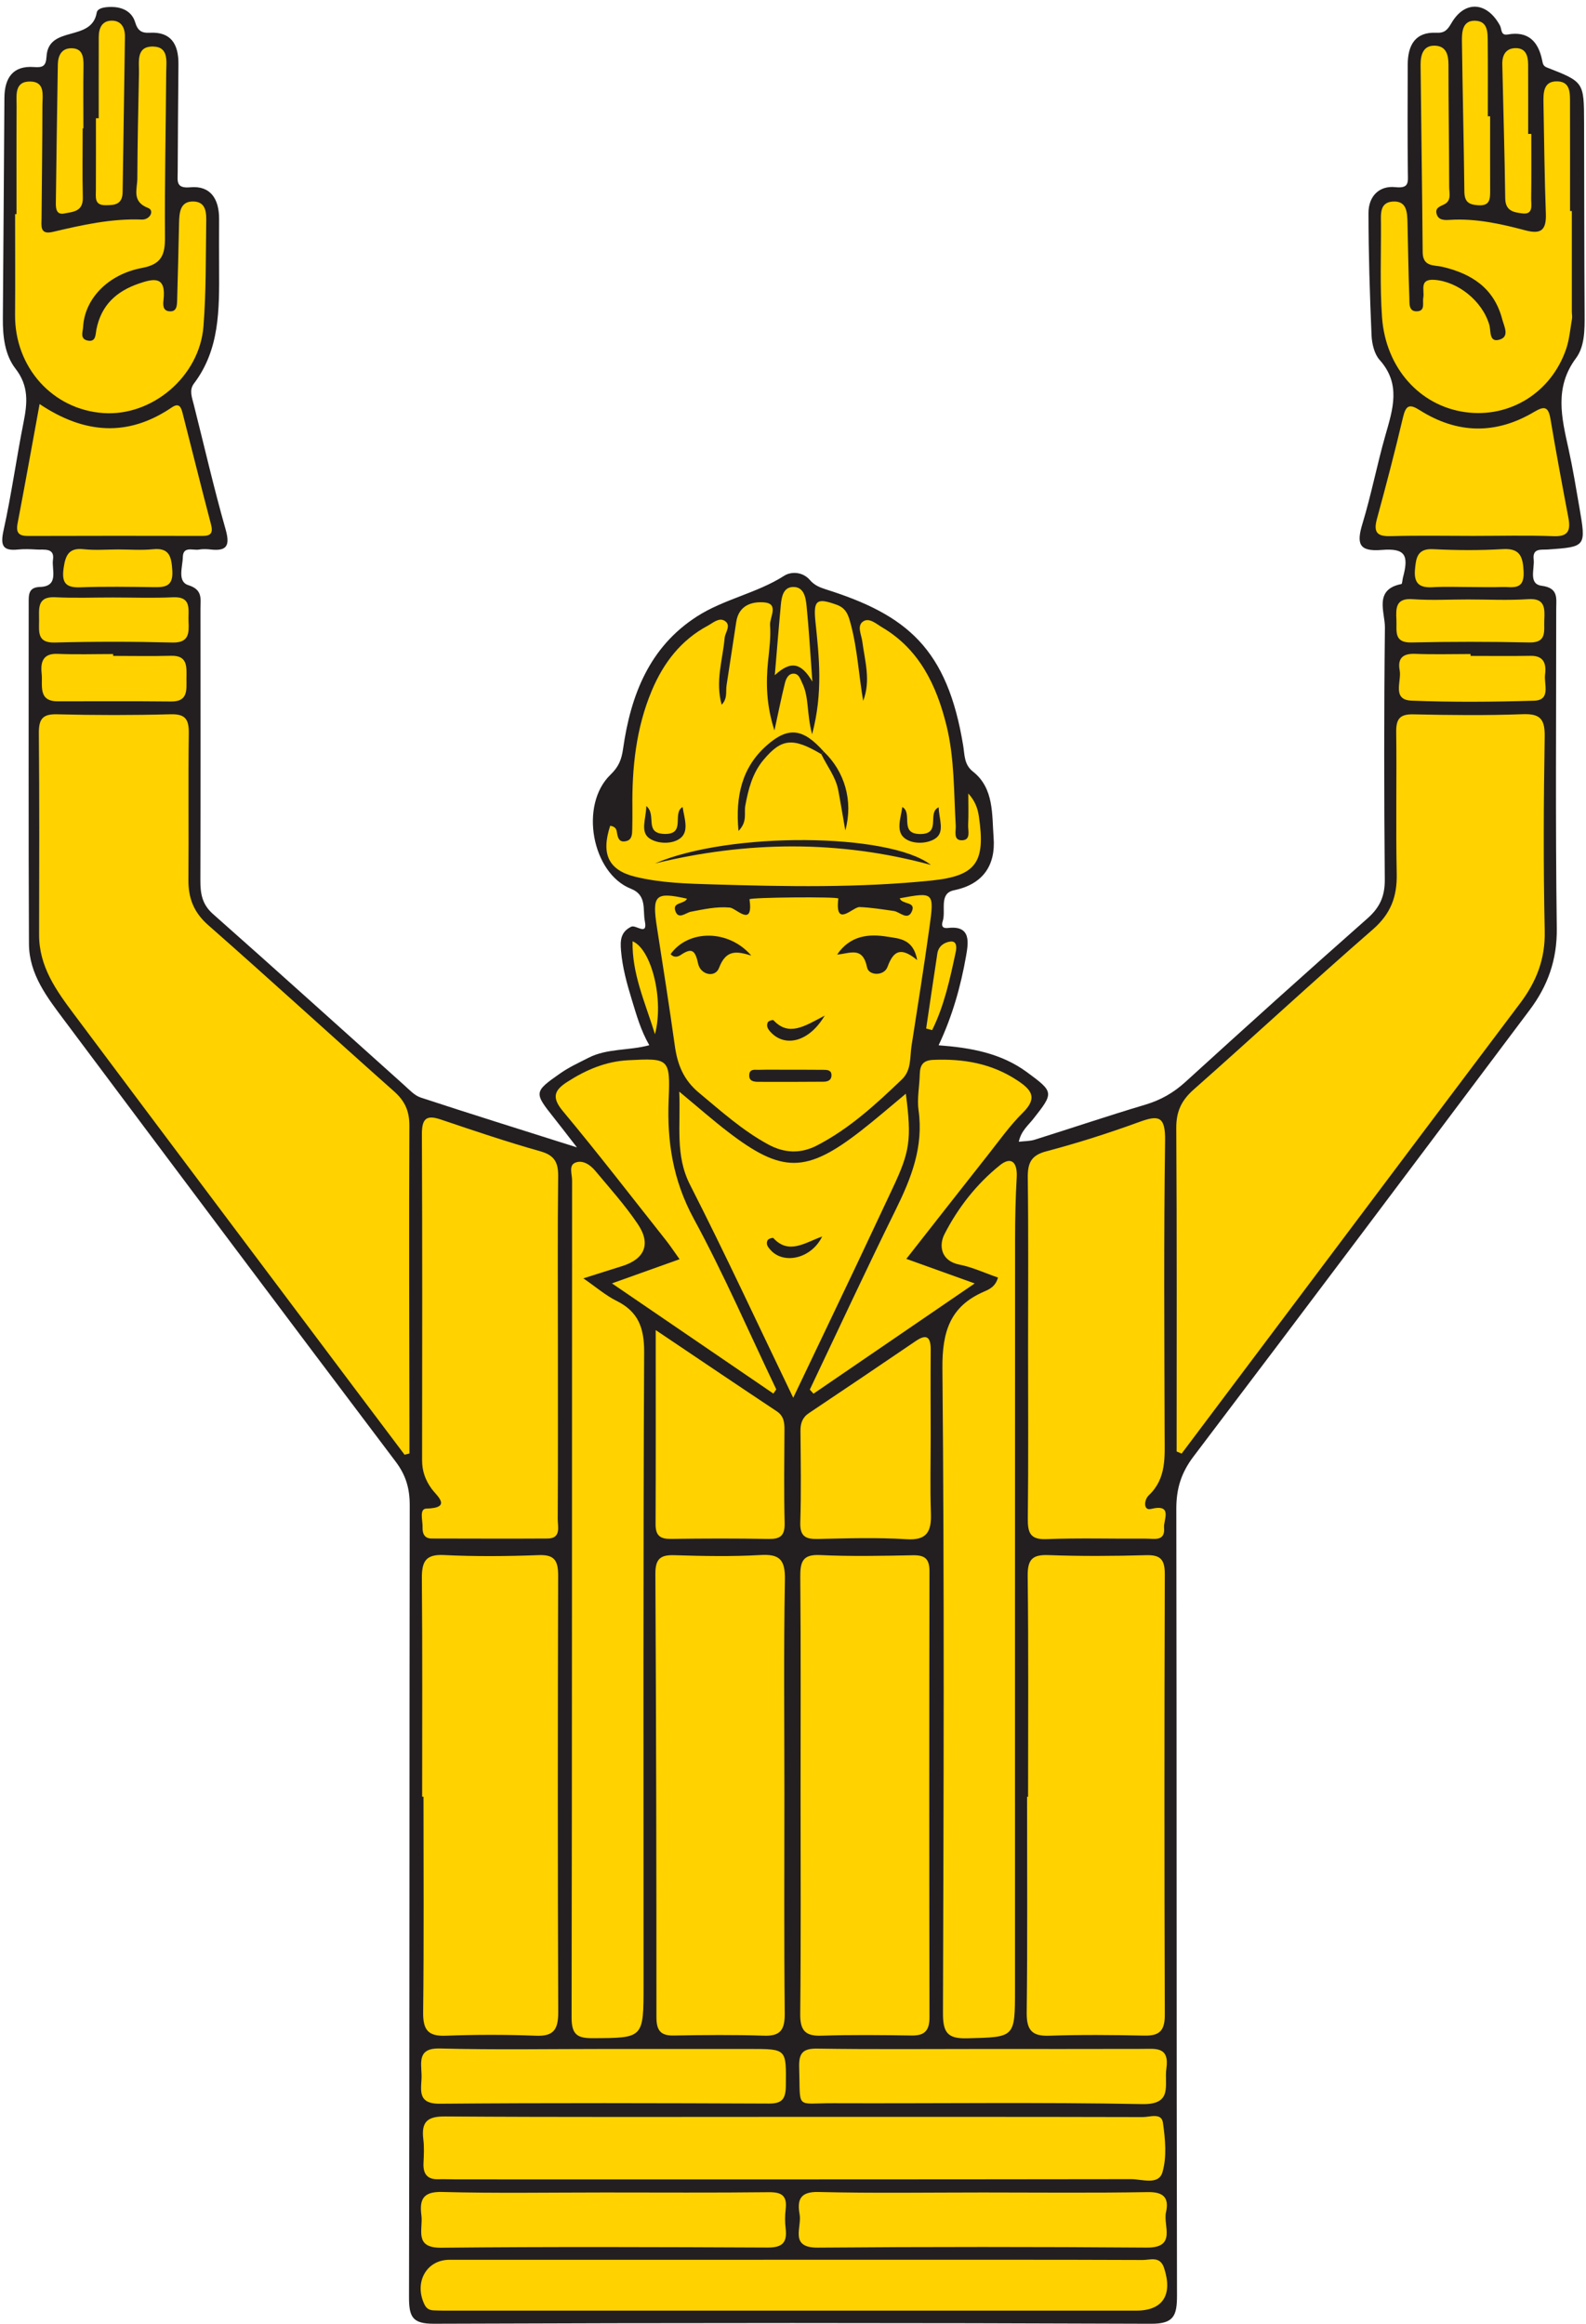
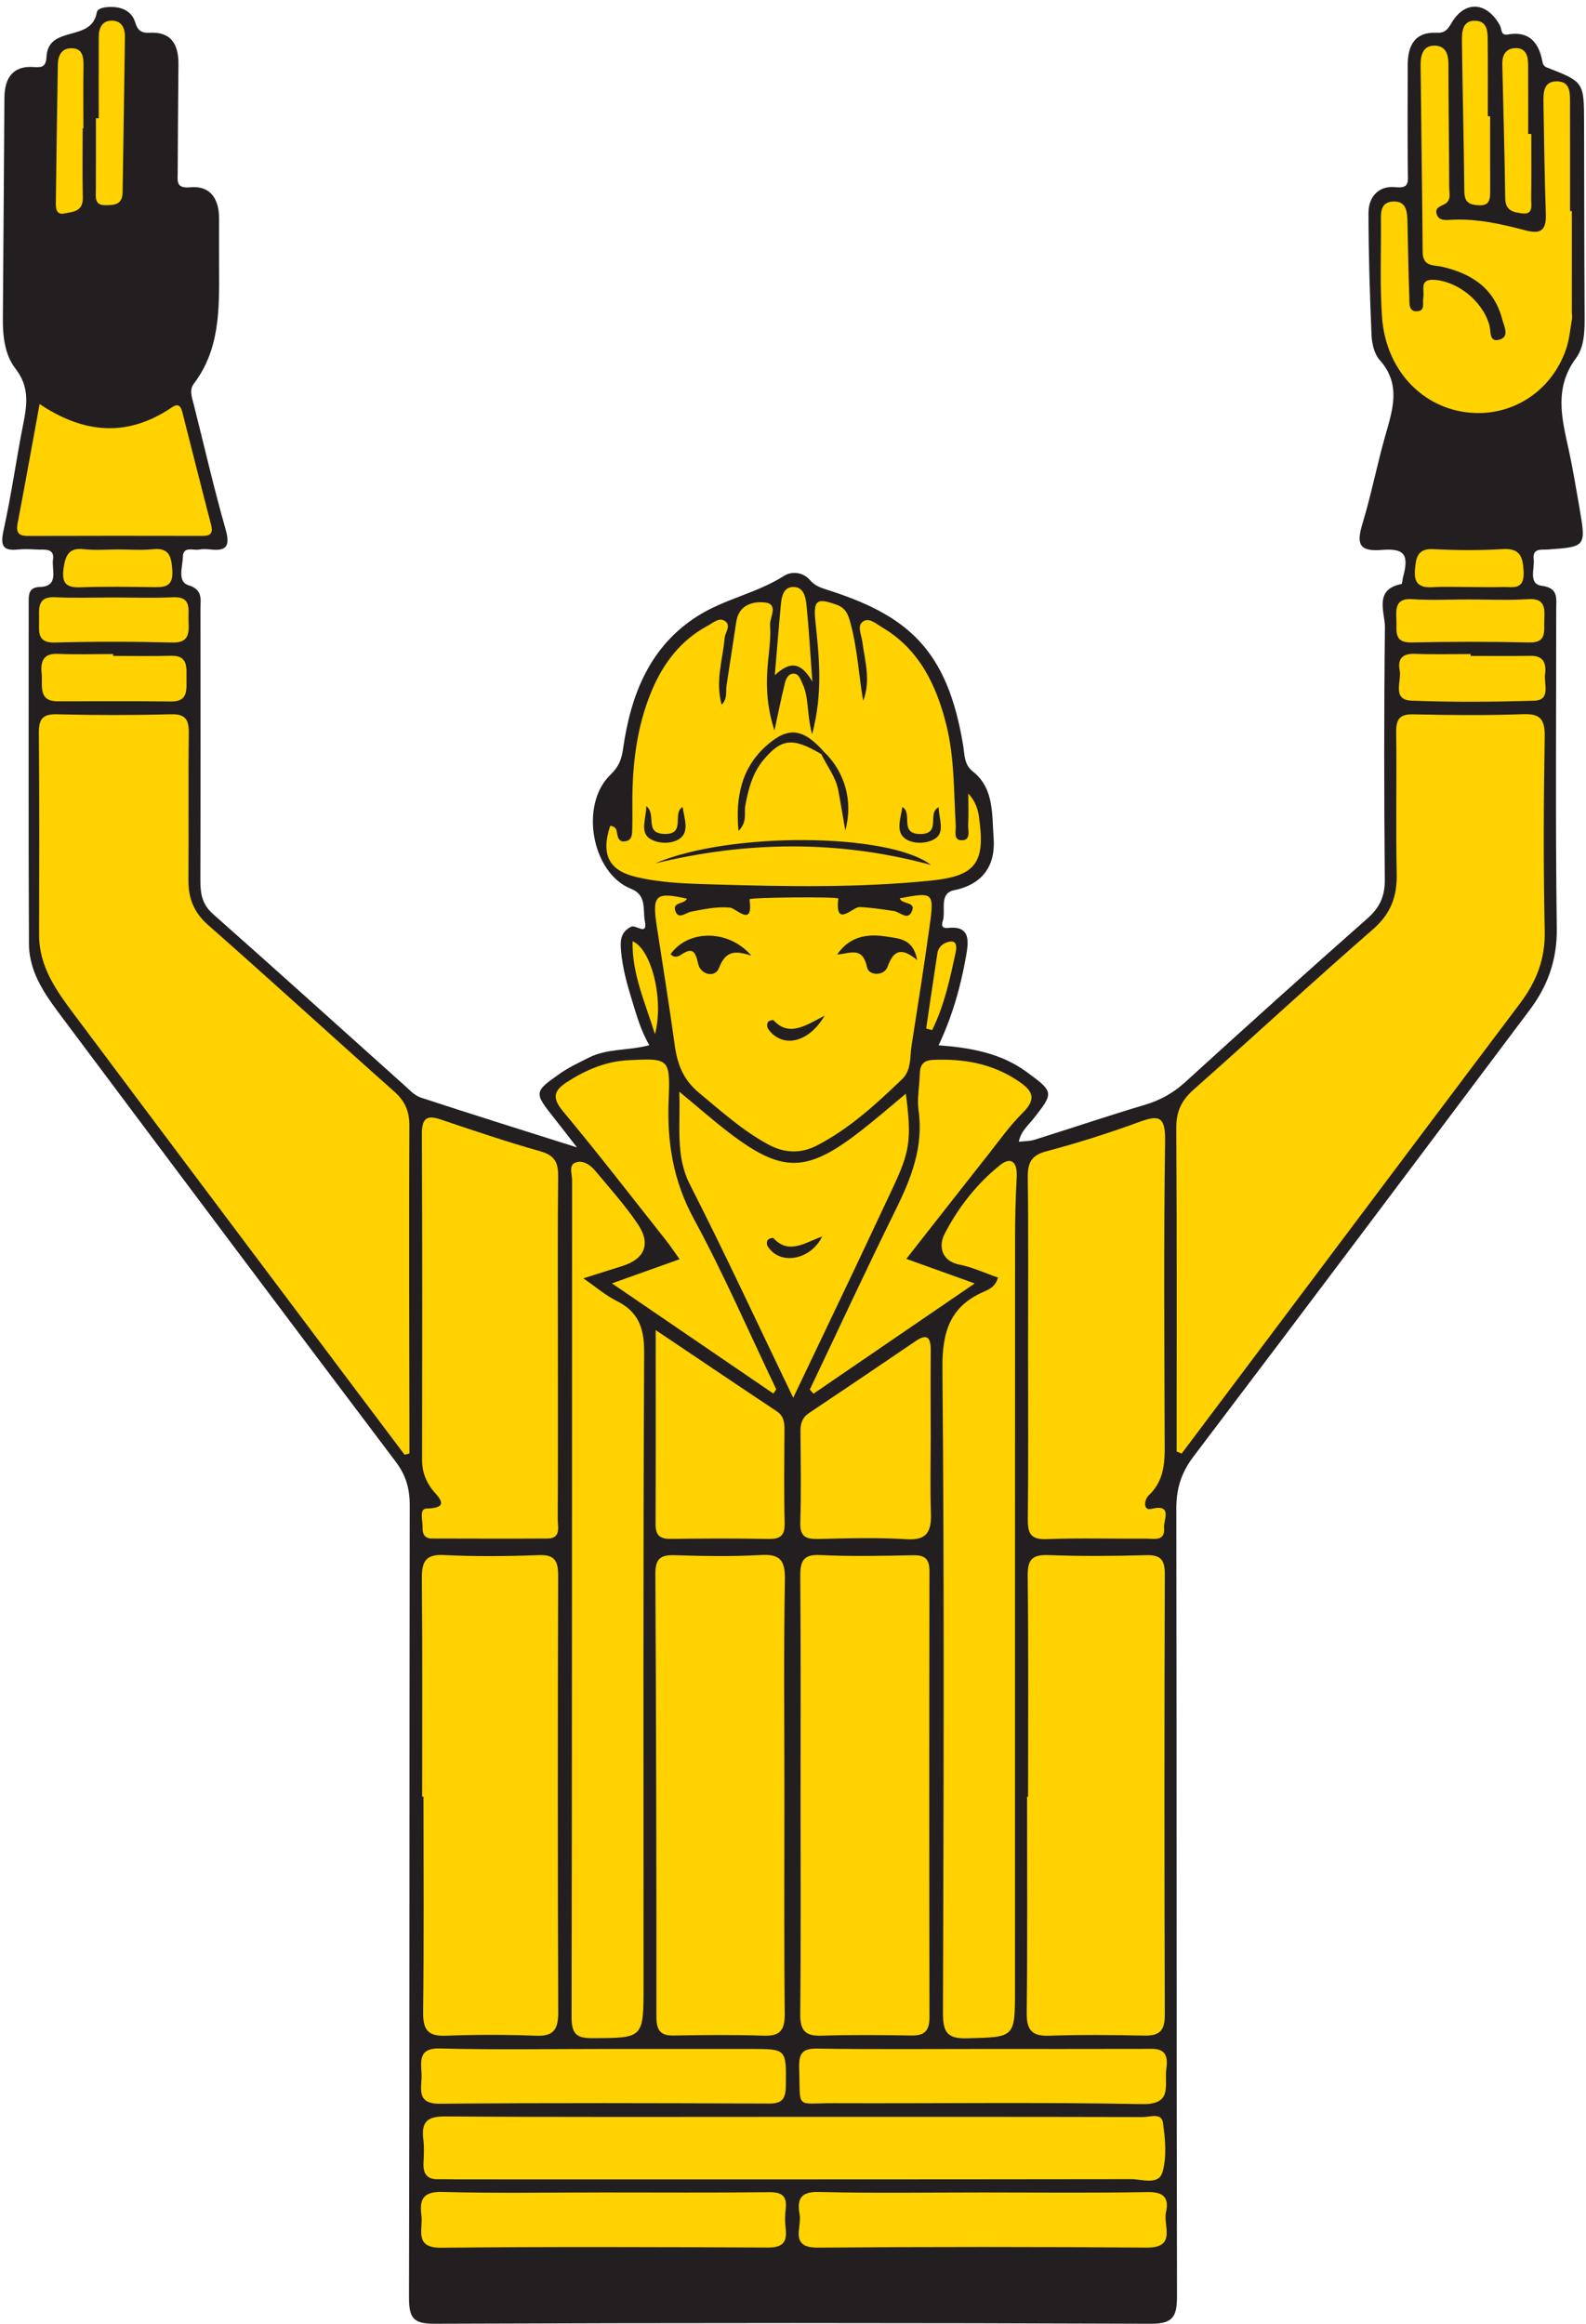
<svg xmlns="http://www.w3.org/2000/svg" fill="#000000" height="547.8" preserveAspectRatio="xMidYMid meet" version="1" viewBox="233.8 23.9 374.0 547.8" width="374" zoomAndPan="magnify">
  <g>
    <g id="change1_1">
      <path d="M 474.051 293.043 C 474.574 290.504 476.25 289.199 477.484 287.633 C 482.332 281.48 482.344 281.328 475.988 276.656 C 469.82 272.121 462.672 270.871 455.137 270.305 C 458.363 263.477 460.348 256.473 461.605 249.297 C 462.152 246.184 462.887 242 457.375 242.648 C 455.898 242.82 455.789 242.016 456.109 241.035 C 456.914 238.543 455.141 234.504 458.762 233.762 C 465.629 232.355 468.609 227.855 468.109 221.371 C 467.691 215.953 468.25 209.727 463.242 205.793 C 461.125 204.129 461.289 201.867 460.945 199.746 C 457.211 176.785 447.672 168.859 428.504 162.816 C 427.055 162.359 425.816 161.824 424.801 160.645 C 423.07 158.633 420.352 158.586 418.734 159.617 C 412.246 163.766 404.574 165.086 398.137 169.223 C 386.969 176.406 382.539 187.688 380.73 200.414 C 380.371 202.941 379.719 204.637 377.762 206.52 C 370.371 213.633 373.367 229.773 382.605 233.414 C 386.406 234.91 385.336 238.391 385.859 241.02 C 386.59 244.672 383.75 241.809 382.648 242.352 C 380.102 243.609 380.051 245.66 380.246 248.016 C 380.578 251.984 381.629 255.777 382.785 259.547 C 383.883 263.129 384.875 266.746 386.91 270.285 C 382.094 271.605 377.02 270.984 372.574 273.25 C 370.297 274.41 367.945 275.492 365.859 276.957 C 359.668 281.293 359.703 281.469 364.484 287.477 C 365.953 289.32 367.379 291.195 369.848 294.375 C 356.52 290.152 344.734 286.48 333.012 282.625 C 331.539 282.141 330.301 280.766 329.07 279.664 C 314.051 266.219 299.102 252.688 284 239.336 C 281.43 237.059 281.039 234.492 281.051 231.355 C 281.113 210.055 281.094 188.758 281.07 167.461 C 281.07 165.148 281.684 162.922 278.227 161.844 C 275.551 161.012 276.871 157.527 276.914 155.242 C 276.961 152.559 279.301 153.703 280.727 153.453 C 281.613 153.297 282.555 153.336 283.453 153.434 C 287.281 153.859 288.113 152.59 286.98 148.613 C 284.207 138.883 281.953 128.992 279.469 119.176 C 279.051 117.527 278.375 115.836 279.535 114.309 C 285.629 106.281 285.512 96.824 285.465 87.371 C 285.445 83.414 285.453 79.453 285.465 75.496 C 285.477 70.766 283.41 67.598 278.66 68.051 C 275.23 68.375 275.691 66.555 275.703 64.488 C 275.762 56.008 275.785 47.527 275.879 39.047 C 275.93 34.297 274.098 31.352 269.148 31.617 C 267.148 31.727 266.273 31.129 265.66 29.117 C 264.941 26.758 262.895 25.672 260.551 25.555 C 259.105 25.48 256.82 25.633 256.609 26.875 C 255.422 33.922 245.223 29.723 244.773 37.219 C 244.637 39.547 243.875 39.855 241.762 39.703 C 236.938 39.348 234.867 42.168 234.84 46.969 C 234.738 64.305 234.594 81.637 234.473 98.973 C 234.441 103.199 234.934 107.566 237.453 110.805 C 240.633 114.891 240.262 118.91 239.355 123.457 C 237.668 131.922 236.5 140.504 234.637 148.926 C 233.824 152.594 234.52 153.801 238.062 153.441 C 239.508 153.297 240.984 153.355 242.438 153.445 C 244.133 153.551 246.734 152.953 246.293 155.852 C 245.945 158.145 247.809 162.129 243.219 162.262 C 240.469 162.344 240.566 164.137 240.566 166.105 C 240.578 192.867 240.496 219.633 240.629 246.398 C 240.664 253.602 244.961 259.062 248.965 264.414 C 274.949 299.145 300.965 333.852 327.105 368.453 C 329.52 371.648 330.422 374.773 330.418 378.738 C 330.324 440.941 330.402 503.141 330.25 565.34 C 330.238 570.094 331.062 571.691 336.113 571.676 C 392.488 571.457 448.867 571.453 505.242 571.68 C 510.594 571.699 511.363 569.797 511.352 564.969 C 511.219 503.172 511.301 441.375 511.191 379.578 C 511.184 374.805 512.344 371.066 515.254 367.23 C 541.805 332.242 568.156 297.094 594.531 261.965 C 598.762 256.328 601.012 250.172 600.91 242.699 C 600.574 217.641 600.785 192.578 600.777 167.516 C 600.777 164.961 601.375 162.508 597.355 161.984 C 594.16 161.57 595.715 157.984 595.461 155.77 C 595.141 153.039 597.27 153.547 598.816 153.438 C 607.82 152.793 607.84 152.793 606.25 143.562 C 605.449 138.934 604.691 134.293 603.68 129.715 C 602.059 122.379 600.285 115.258 605.434 108.34 C 607.508 105.555 607.496 101.633 607.473 97.992 C 607.379 82.914 607.391 67.836 607.348 52.758 C 607.32 43.234 607.312 43.215 598.57 39.805 C 597.711 39.469 597.617 38.91 597.473 38.172 C 596.562 33.609 594.109 31.184 589.355 32.027 C 587.637 32.336 587.988 30.793 587.508 29.914 C 584.449 24.293 579.242 23.926 576.094 29.305 C 575.121 30.969 574.465 31.715 572.496 31.621 C 567.555 31.383 565.77 34.523 565.758 39.141 C 565.73 47.621 565.691 56.105 565.789 64.586 C 565.816 66.836 566.145 68.371 562.879 68.02 C 559.016 67.602 556.508 70.172 556.508 74.129 C 556.516 83.727 556.812 93.328 557.227 102.922 C 557.309 104.91 557.887 107.352 559.121 108.73 C 564.254 114.453 562.238 120.41 560.469 126.605 C 558.516 133.453 557.172 140.488 555.102 147.293 C 553.641 152.078 554.227 153.98 559.629 153.539 C 565.129 153.09 566.078 154.707 564.645 160.004 C 564.496 160.539 564.477 161.531 564.266 161.574 C 557.68 162.867 560.426 168.238 560.383 171.875 C 560.148 191.664 560.18 211.457 560.352 231.246 C 560.383 235.207 559.148 237.852 556.25 240.41 C 541.828 253.133 527.539 266.016 513.312 278.969 C 510.496 281.527 507.48 283.234 503.883 284.305 C 495.137 286.91 486.48 289.84 477.77 292.57 C 476.641 292.922 475.398 292.883 474.051 293.043" fill="#231f20" />
    </g>
    <g id="change2_1">
      <path d="M 330.352 366.523 C 329.969 366.621 329.59 366.723 329.203 366.82 C 325.188 361.484 321.16 356.152 317.148 350.809 C 295.148 321.512 273.129 292.238 251.184 262.895 C 247.066 257.387 243.004 251.762 243.02 244.25 C 243.047 228.434 243.109 212.613 242.961 196.801 C 242.93 193.406 243.82 192.195 247.242 192.281 C 256.164 192.508 265.105 192.516 274.031 192.277 C 277.469 192.188 278.367 193.402 278.32 196.785 C 278.156 208.27 278.332 219.758 278.23 231.242 C 278.191 235.656 279.504 238.992 282.906 241.984 C 297.609 254.91 312.055 268.152 326.699 281.148 C 329.266 283.422 330.355 285.762 330.34 289.328 C 330.215 313.43 330.32 337.531 330.352 361.633 C 330.355 363.262 330.352 364.891 330.352 366.523" fill="#ffd200" />
    </g>
    <g id="change2_2">
      <path d="M 512.445 366.555 C 512.055 366.391 511.656 366.223 511.266 366.059 C 511.266 340.652 511.344 315.246 511.18 289.84 C 511.156 285.855 512.43 283.254 515.312 280.711 C 529.445 268.227 543.285 255.379 557.512 243.012 C 561.734 239.34 563.285 235.312 563.164 229.824 C 562.926 218.711 563.188 207.586 563.043 196.469 C 563 193.281 563.98 192.227 567.094 192.293 C 575.664 192.48 584.25 192.574 592.812 192.262 C 596.852 192.113 598.133 193.227 598.059 197.547 C 597.805 212.809 597.727 228.082 598.066 243.34 C 598.219 250.02 596.051 255.383 592.234 260.438 C 576.32 281.539 560.457 302.68 544.574 323.809 C 533.867 338.055 523.156 352.305 512.445 366.555" fill="#ffd200" />
    </g>
    <g id="change3_1">
      <path d="M 403.98 190.027 C 405.414 188.516 404.91 186.922 405.125 185.504 C 405.887 180.492 406.652 175.48 407.422 170.469 C 408.027 166.555 411.164 165.676 413.973 165.898 C 417.613 166.184 415.254 169.426 415.391 171.254 C 415.598 174.039 415.215 176.887 414.926 179.691 C 414.375 185.02 414.531 190.246 416.426 196.082 C 417.348 191.84 418.039 188.391 418.879 184.98 C 419.137 183.93 419.676 182.684 420.953 182.699 C 422.234 182.715 422.551 184.055 423.023 185.027 C 424.602 188.289 423.996 192.102 425.305 196.996 C 427.926 187.105 426.949 178.734 426.082 170.348 C 425.562 165.293 426.461 164.785 431.102 166.461 C 433.445 167.305 433.898 169.07 434.441 171.113 C 436.012 177.004 436.305 183.102 437.348 189.109 C 439.191 184.371 437.754 179.738 437.133 175.07 C 436.922 173.484 435.801 171.398 437.359 170.379 C 438.797 169.434 440.453 170.977 441.836 171.793 C 450.547 176.934 454.637 185.367 457 194.953 C 458.906 202.684 458.699 210.633 459.176 218.512 C 459.254 219.824 458.504 222.082 460.727 221.977 C 462.812 221.875 462.031 219.672 462.102 218.336 C 462.23 215.879 462.137 213.41 462.137 210.945 C 463.754 212.723 464.355 214.484 464.625 216.301 C 466.242 227.207 464.027 230.387 453.41 231.473 C 436.332 233.215 419.191 232.895 402.07 232.387 C 395.891 232.203 389.676 232.059 383.602 230.574 C 377.336 229.043 375.484 225.285 377.688 218.566 C 378.473 218.66 379.105 219.039 379.234 219.859 C 379.457 221.246 379.676 222.633 381.504 222.164 C 382.832 221.828 382.867 220.566 382.891 219.422 C 382.926 217.727 382.945 216.031 382.926 214.34 C 382.816 204.848 383.789 195.543 387.488 186.727 C 390.25 180.145 394.395 174.785 400.648 171.43 C 401.895 170.766 403.324 169.398 404.68 170.246 C 406.34 171.285 404.793 172.949 404.676 174.316 C 404.23 179.43 402.426 184.484 403.98 190.027" fill="#ffd200" />
    </g>
    <g id="change3_2">
      <path d="M 475.996 447.445 C 476.074 447.445 476.152 447.445 476.234 447.445 C 476.234 430.113 476.355 412.781 476.141 395.453 C 476.09 391.395 477.32 390.348 481.082 390.484 C 488.73 390.77 496.398 390.715 504.055 390.504 C 507.336 390.414 508.48 391.398 508.473 394.922 C 508.363 429.582 508.359 464.246 508.473 498.906 C 508.484 502.707 507.102 503.82 503.668 503.75 C 496.195 503.598 488.711 503.523 481.242 503.777 C 477.211 503.918 475.859 502.547 475.91 498.297 C 476.113 481.348 475.996 464.395 475.996 447.445" fill="#ffd200" />
    </g>
    <g id="change3_3">
      <path d="M 333.664 447.434 C 333.559 447.434 333.453 447.434 333.348 447.434 C 333.348 430.297 333.43 413.16 333.281 396.027 C 333.246 392.062 334.113 390.258 338.438 390.469 C 345.895 390.836 353.387 390.77 360.852 390.488 C 364.578 390.348 365.43 391.801 365.418 395.355 C 365.32 429.633 365.305 463.91 365.438 498.191 C 365.453 502.293 364.383 503.945 360.219 503.781 C 353.121 503.504 345.996 503.516 338.895 503.777 C 334.844 503.93 333.531 502.508 333.582 498.281 C 333.781 481.336 333.664 464.383 333.664 447.434" fill="#ffd200" />
    </g>
    <g id="change3_4">
      <path d="M 418.77 446.551 C 418.77 463.879 418.672 481.203 418.848 498.527 C 418.887 502.402 417.824 503.902 413.961 503.77 C 406.855 503.531 399.742 503.613 392.633 503.73 C 389.559 503.781 388.594 502.527 388.594 499.375 C 388.602 464.535 388.531 429.699 388.348 394.863 C 388.332 391.277 389.633 390.406 392.844 390.508 C 399.586 390.715 406.348 390.855 413.074 390.469 C 417.52 390.211 418.98 391.414 418.891 396.27 C 418.582 413.023 418.773 429.789 418.77 446.551" fill="#ffd200" />
    </g>
    <g id="change3_5">
      <path d="M 422.586 447.168 C 422.586 430.023 422.672 412.879 422.516 395.734 C 422.484 392.086 423.016 390.273 427.164 390.473 C 434.441 390.82 441.75 390.664 449.043 390.523 C 451.762 390.473 452.988 391.219 452.98 394.285 C 452.914 429.328 452.914 464.371 452.984 499.414 C 452.988 502.605 451.812 503.77 448.809 503.727 C 441.699 503.621 434.578 503.543 427.473 503.77 C 423.703 503.887 422.461 502.574 422.504 498.602 C 422.691 481.461 422.586 464.312 422.586 447.168" fill="#ffd200" />
    </g>
    <g id="change2_3">
      <path d="M 469.141 325.059 C 465.949 323.957 463.082 322.602 460.074 322.016 C 455.602 321.141 455.184 317.449 456.508 314.852 C 459.707 308.578 464.121 302.973 469.586 298.582 C 472.27 296.422 473.746 297.879 473.555 301.387 C 473.285 306.266 473.164 311.16 473.164 316.051 C 473.137 374.984 473.148 433.914 473.148 492.848 C 473.148 504.336 473.141 504.09 461.852 504.387 C 457.234 504.508 456.148 503.043 456.164 498.422 C 456.32 447.773 456.5 397.125 456.035 346.48 C 455.953 337.695 457.914 331.824 465.801 328.391 C 467.039 327.852 468.527 327.234 469.141 325.059" fill="#ffd200" />
    </g>
    <g id="change2_4">
      <path d="M 371.367 325.246 C 374.395 327.332 376.633 329.285 379.188 330.551 C 384.238 333.059 385.727 336.805 385.699 342.629 C 385.453 392.367 385.559 442.109 385.559 491.852 C 385.559 504.445 385.559 504.293 373.57 504.359 C 369.863 504.375 368.578 503.488 368.586 499.395 C 368.711 433.641 368.668 367.887 368.703 302.129 C 368.707 300.73 367.902 298.688 369.355 298.023 C 371.109 297.227 372.934 298.414 374.145 299.867 C 377.602 303.996 381.227 308.027 384.227 312.492 C 387.379 317.184 385.789 320.727 380.449 322.375 C 377.715 323.219 374.992 324.098 371.367 325.246" fill="#ffd200" />
    </g>
    <g id="change3_6">
      <path d="M 476.234 341.688 C 476.234 328.32 476.336 314.953 476.164 301.586 C 476.117 298.07 476.91 296.25 480.52 295.301 C 487.906 293.352 495.223 291.02 502.414 288.395 C 506.91 286.758 508.629 286.879 508.543 292.746 C 508.215 315.902 508.375 339.062 508.434 362.223 C 508.445 367.32 508.898 372.41 504.727 376.355 C 503.539 377.477 503.383 380.059 505.223 379.605 C 510.473 378.312 508.133 382.254 508.297 383.98 C 508.617 387.344 505.934 386.594 504.078 386.605 C 496.242 386.66 488.398 386.414 480.574 386.719 C 476.715 386.871 476.133 385.227 476.172 381.789 C 476.324 368.426 476.234 355.059 476.234 341.688" fill="#ffd200" />
    </g>
    <g id="change3_7">
      <path d="M 365.359 340.719 C 365.359 354.469 365.395 368.219 365.32 381.965 C 365.312 383.801 366.188 386.551 362.922 386.574 C 353.809 386.633 344.691 386.582 335.578 386.574 C 333.855 386.574 333.395 385.355 333.449 383.938 C 333.508 382.379 332.598 379.562 334.348 379.52 C 340.539 379.363 336.773 376.492 335.602 374.883 C 334.094 372.801 333.336 370.695 333.336 368.137 C 333.363 342.52 333.402 316.902 333.289 291.289 C 333.27 287.562 334.363 286.656 337.738 287.801 C 345.512 290.426 353.289 293.062 361.172 295.281 C 364.457 296.207 365.461 297.785 365.422 301.164 C 365.27 314.348 365.359 327.531 365.359 340.719" fill="#ffd200" />
    </g>
    <g id="change2_5">
      <path d="M 445.969 235.652 C 454.027 234.164 454.129 234.18 452.969 242.562 C 451.68 251.863 450.199 261.137 448.754 270.414 C 448.328 273.145 448.77 276.145 446.488 278.336 C 440.336 284.238 434.066 289.98 426.473 293.91 C 422.594 295.918 418.762 295.746 414.949 293.68 C 408.93 290.414 403.855 285.848 398.598 281.473 C 395.02 278.496 393.559 274.902 392.941 270.473 C 391.641 261.172 390.184 251.895 388.734 242.621 C 387.523 234.832 388.266 234.078 395.805 235.746 C 395.18 237.066 392.395 236.527 393.02 238.543 C 393.734 240.844 395.508 239.051 396.719 238.82 C 399.762 238.246 402.723 237.562 405.902 237.844 C 407.406 237.973 411.5 242.711 410.547 235.895 C 410.48 235.422 431.547 235.238 431.488 235.711 C 430.637 242.797 434.898 237.66 436.504 237.723 C 439.258 237.832 441.906 238.266 444.605 238.652 C 445.98 238.848 447.883 241.074 448.863 238.656 C 449.793 236.371 446.504 237.176 445.969 235.652" fill="#ffd200" />
    </g>
    <g id="change3_8">
      <path d="M 421.316 522.906 C 448.648 522.906 475.98 522.887 503.312 522.957 C 504.953 522.961 507.688 521.871 508.031 524.27 C 508.586 528.125 508.984 532.387 507.914 535.984 C 506.996 539.07 503.094 537.582 500.535 537.586 C 447.539 537.664 394.547 537.645 341.551 537.641 C 340.094 537.641 338.637 537.562 337.18 537.609 C 334.633 537.688 333.547 536.441 333.664 533.84 C 333.75 531.961 333.855 530.055 333.625 528.199 C 333.105 524.008 334.637 522.777 338.773 522.809 C 366.285 523 393.801 522.906 421.316 522.906" fill="#ffd200" />
    </g>
    <g id="change3_9">
-       <path d="M 421.25 556.59 C 427.992 556.59 434.734 556.59 441.473 556.59 C 462.07 556.59 482.668 556.562 503.266 556.645 C 505.047 556.648 507.367 555.633 508.316 558.559 C 510.379 564.902 508.004 568.586 501.73 568.586 C 447.957 568.59 394.188 568.59 340.414 568.586 C 338.957 568.586 337.496 568.594 336.043 568.523 C 335.117 568.48 334.391 568.16 333.898 567.145 C 331.391 561.949 334.328 556.598 339.785 556.598 C 366.941 556.586 394.098 556.59 421.25 556.59" fill="#ffd200" />
-     </g>
+       </g>
    <g id="change3_10">
-       <path d="M 237.359 74.379 C 237.473 74.379 237.586 74.379 237.695 74.379 C 237.695 65.906 237.664 57.434 237.715 48.961 C 237.73 46.426 237.105 43.047 240.969 43.117 C 244.523 43.18 243.801 46.422 243.801 48.719 C 243.797 57.562 243.66 66.41 243.598 75.258 C 243.586 77.086 243.105 79.305 246.258 78.562 C 253.164 76.938 260.078 75.379 267.25 75.66 C 269.148 75.734 270.293 73.535 268.73 72.93 C 264.809 71.418 266.172 68.512 266.184 65.98 C 266.227 57.703 266.395 49.426 266.57 41.148 C 266.629 38.457 265.812 34.766 269.961 34.875 C 273.656 34.973 273.008 38.43 272.992 40.961 C 272.906 53.945 272.609 66.93 272.703 79.914 C 272.73 84.16 271.754 86.219 267.281 87.062 C 259.148 88.594 253.758 94.438 253.402 100.934 C 253.34 102.09 252.57 103.797 254.48 104.184 C 256.457 104.586 256.301 102.742 256.527 101.59 C 257.672 95.793 261.266 92.57 266.52 90.754 C 270.242 89.461 272.996 89.031 272.359 94.605 C 272.242 95.629 272.129 97.09 273.633 97.273 C 275.52 97.508 275.535 95.906 275.574 94.629 C 275.758 88.609 275.883 82.586 276.02 76.566 C 276.074 73.996 276.254 71.234 279.555 71.402 C 282.574 71.559 282.461 74.363 282.426 76.586 C 282.309 84.676 282.414 92.793 281.777 100.844 C 280.844 112.66 269.699 122.051 258.203 121.273 C 246.195 120.461 237.25 110.477 237.352 98.094 C 237.414 90.188 237.359 82.281 237.359 74.379" fill="#ffd200" />
-     </g>
+       </g>
    <g id="change3_11">
      <path d="M 604.035 73.645 C 604.176 73.645 604.316 73.645 604.457 73.645 C 604.457 81.559 604.457 89.473 604.461 97.387 C 604.461 97.949 604.594 98.531 604.496 99.074 C 604.078 101.477 603.879 103.965 603.094 106.238 C 599.547 116.496 589.801 122.496 579.336 121.055 C 568.637 119.582 560.551 110.68 559.699 98.66 C 559.184 91.348 559.492 83.969 559.449 76.621 C 559.434 74.359 559.125 71.629 562.195 71.414 C 565.609 71.176 565.645 74.012 565.707 76.531 C 565.848 82.371 565.918 88.211 566.141 94.047 C 566.191 95.395 565.902 97.504 568.133 97.27 C 569.926 97.082 569.203 95.242 569.43 94.062 C 569.766 92.32 568.391 89.617 572.039 89.867 C 577.57 90.246 583.348 94.832 584.992 100.453 C 585.422 101.914 584.895 104.633 587.312 103.992 C 589.895 103.312 588.48 100.844 588.059 99.211 C 586.121 91.742 580.742 88.391 573.898 86.789 C 571.961 86.34 569.312 86.852 569.285 83.336 C 569.172 68.641 568.938 53.945 568.793 39.25 C 568.77 36.809 569.414 34.48 572.344 34.676 C 574.809 34.844 575.371 36.781 575.367 39.164 C 575.363 48.773 575.523 58.383 575.539 67.992 C 575.539 69.383 576.113 71.141 574.453 72.023 C 573.477 72.547 572.191 72.828 572.555 74.262 C 572.969 75.902 574.508 75.801 575.742 75.727 C 581.824 75.352 587.699 76.664 593.5 78.199 C 597.129 79.16 598.473 78.211 598.332 74.285 C 598.016 65.625 597.93 56.961 597.773 48.297 C 597.73 45.766 597.711 42.934 601.137 43.082 C 604.195 43.215 604.02 45.941 604.027 48.211 C 604.051 56.688 604.035 65.168 604.035 73.645" fill="#ffd200" />
    </g>
    <g id="change2_6">
      <path d="M 420.852 353.395 C 412.504 336.066 404.824 319.473 396.531 303.215 C 392.945 296.184 394.348 289.254 393.973 281.227 C 398.441 284.926 401.887 287.965 405.516 290.746 C 418.246 300.512 423.938 300.465 436.754 290.512 C 440.297 287.762 443.688 284.801 447.41 281.715 C 448.812 292.52 448.379 295.359 444.254 304.086 C 441.375 310.172 438.539 316.277 435.652 322.359 C 430.863 332.441 426.043 342.512 420.852 353.395" fill="#ffd200" />
    </g>
    <g id="change2_7">
      <path d="M 416.855 351.418 C 416.625 351.746 416.395 352.074 416.168 352.406 C 403.648 343.863 391.133 335.32 378.105 326.43 C 383.824 324.387 388.727 322.637 394.051 320.734 C 392.762 318.938 391.859 317.562 390.844 316.277 C 382.773 306.086 374.828 295.773 366.512 285.801 C 363.727 282.461 364.645 280.809 367.625 278.895 C 372.023 276.074 376.684 274.102 381.922 273.828 C 391.559 273.332 391.883 273.348 391.477 283.172 C 391.066 293.141 392.535 302.227 397.398 311.188 C 404.492 324.246 410.426 337.973 416.855 351.418" fill="#ffd200" />
    </g>
    <g id="change2_8">
      <path d="M 425.633 352.434 C 425.34 352.113 425.051 351.793 424.762 351.473 C 431.496 337.32 438.094 323.098 445.027 309.051 C 448.691 301.621 451.621 294.234 450.406 285.617 C 450.02 282.883 450.625 280.004 450.691 277.188 C 450.742 274.977 451.434 273.844 453.887 273.742 C 460.965 273.445 467.613 274.559 473.707 278.59 C 477.004 280.766 478.594 282.66 474.984 286.215 C 471.977 289.18 469.48 292.719 466.836 296.066 C 460.438 304.164 454.082 312.301 447.523 320.656 C 453.074 322.648 457.898 324.383 463.645 326.445 C 450.371 335.52 438 343.977 425.633 352.434" fill="#ffd200" />
    </g>
    <g id="change3_12">
      <path d="M 388.426 337.441 C 398.68 344.332 407.789 350.492 416.949 356.57 C 418.598 357.664 418.797 359.129 418.785 360.902 C 418.742 368.238 418.645 375.582 418.828 382.914 C 418.902 385.996 417.723 386.727 414.988 386.676 C 407.344 386.535 399.691 386.559 392.043 386.664 C 389.574 386.699 388.379 385.984 388.395 383.211 C 388.461 368.375 388.426 353.539 388.426 337.441" fill="#ffd200" />
    </g>
    <g id="change3_13">
      <path d="M 453.266 362.449 C 453.266 368.48 453.105 374.52 453.32 380.543 C 453.477 384.914 452.418 387.055 447.562 386.742 C 440.656 386.301 433.699 386.523 426.77 386.68 C 423.93 386.742 422.406 386.246 422.52 382.75 C 422.75 375.594 422.625 368.426 422.562 361.266 C 422.547 359.418 422.992 358.055 424.578 356.996 C 433 351.375 441.387 345.699 449.766 340.008 C 452.359 338.246 453.289 339.125 453.27 342.09 C 453.223 348.875 453.254 355.664 453.266 362.449" fill="#ffd200" />
    </g>
    <g id="change3_14">
      <path d="M 243.137 119.145 C 253.723 126.238 264.012 126.938 274.309 119.941 C 276.109 118.719 276.527 120 276.867 121.328 C 279.105 130.059 281.27 138.812 283.559 147.527 C 284.102 149.598 283.473 150.238 281.531 150.234 C 267.855 150.207 254.176 150.199 240.496 150.246 C 238.422 150.254 237.488 149.684 237.945 147.293 C 239.703 138.117 241.344 128.918 243.137 119.145" fill="#ffd200" />
    </g>
    <g id="change3_15">
-       <path d="M 581.07 150.23 C 574.699 150.23 568.324 150.105 561.953 150.285 C 558.938 150.371 557.531 149.781 558.488 146.266 C 560.656 138.309 562.754 130.324 564.641 122.293 C 565.32 119.398 566.18 119.062 568.598 120.594 C 577.43 126.191 586.496 126.359 595.484 121.047 C 597.871 119.633 598.902 119.578 599.422 122.668 C 600.727 130.438 602.176 138.188 603.645 145.93 C 604.219 148.945 603.621 150.426 600.191 150.297 C 593.824 150.062 587.445 150.23 581.07 150.23" fill="#ffd200" />
-     </g>
+       </g>
    <g id="change2_9">
      <path d="M 465.598 540.73 C 478.535 540.73 491.473 540.871 504.406 540.645 C 508.09 540.578 509.555 541.871 508.754 545.406 C 508.039 548.531 511.352 553.773 504.258 553.723 C 478.383 553.531 452.508 553.523 426.633 553.73 C 419.855 553.785 422.922 548.93 422.363 545.914 C 421.727 542.445 422.496 540.516 426.785 540.617 C 439.719 540.934 452.66 540.73 465.598 540.73" fill="#ffd200" />
    </g>
    <g id="change2_10">
      <path d="M 465.402 506.898 C 477.992 506.898 490.578 506.922 503.164 506.883 C 506.312 506.871 509.605 506.297 508.848 511.512 C 508.289 515.352 510.512 520.043 503.129 519.898 C 478.871 519.422 454.602 519.781 430.336 519.688 C 421.223 519.648 422.59 521.367 422.254 511.285 C 422.141 507.816 423.152 506.77 426.547 506.82 C 439.496 507.016 452.449 506.898 465.402 506.898" fill="#ffd200" />
    </g>
    <g id="change2_11">
      <path d="M 376.285 540.73 C 389.211 540.73 402.133 540.816 415.055 540.668 C 418.066 540.633 419.48 541.418 419.066 544.723 C 418.883 546.203 418.883 547.746 419.066 549.227 C 419.488 552.676 418.148 553.727 414.812 553.711 C 389.152 553.594 363.488 553.496 337.828 553.754 C 331.332 553.82 333.605 549.398 333.176 546.152 C 332.656 542.273 333.652 540.496 338.07 540.613 C 350.801 540.949 363.547 540.73 376.285 540.73" fill="#ffd200" />
    </g>
    <g id="change2_12">
      <path d="M 376.32 506.898 C 387.801 506.898 399.277 506.898 410.754 506.898 C 419.348 506.898 419.199 506.898 419.113 515.551 C 419.078 518.703 418.234 519.781 415.109 519.77 C 389.238 519.668 363.363 519.59 337.496 519.809 C 331.773 519.855 333.312 516.051 333.211 512.996 C 333.109 509.914 332.297 506.648 337.52 506.785 C 350.445 507.129 363.387 506.898 376.32 506.898" fill="#ffd200" />
    </g>
    <g id="change3_16">
      <path d="M 580.578 178.074 C 580.582 178.223 580.582 178.371 580.582 178.52 C 585.309 178.52 590.035 178.578 594.758 178.5 C 597.844 178.449 598.48 180.359 598.148 182.898 C 597.848 185.195 599.605 188.961 595.539 189.078 C 585.914 189.363 576.266 189.445 566.652 189.062 C 561.949 188.875 564.352 184.488 563.863 181.926 C 563.312 179.035 564.668 177.918 567.512 178.031 C 571.863 178.203 576.223 178.074 580.578 178.074" fill="#ffd200" />
    </g>
    <g id="change3_17">
      <path d="M 260.484 178.078 C 260.484 178.227 260.484 178.371 260.484 178.516 C 265.039 178.516 269.598 178.609 274.152 178.488 C 278.16 178.383 277.781 181.199 277.77 183.855 C 277.762 186.492 278.203 189.301 274.184 189.258 C 265.258 189.16 256.324 189.23 247.395 189.219 C 242.648 189.215 243.918 185.379 243.621 182.676 C 243.316 179.918 243.957 177.891 247.383 178.035 C 251.742 178.219 256.117 178.078 260.484 178.078" fill="#ffd200" />
    </g>
    <g id="change2_13">
      <path d="M 260.441 164.746 C 265.156 164.746 269.879 164.918 274.586 164.695 C 279.16 164.48 278.125 167.746 278.258 170.383 C 278.398 173.188 278.367 175.465 274.441 175.363 C 265.199 175.125 255.941 175.121 246.695 175.363 C 242.609 175.469 242.992 172.949 243.016 170.27 C 243.039 167.484 242.414 164.457 246.84 164.688 C 251.363 164.922 255.906 164.738 260.441 164.746" fill="#ffd200" />
    </g>
    <g id="change2_14">
      <path d="M 579.98 165.211 C 584.711 165.211 589.453 165.457 594.16 165.137 C 598.137 164.867 598.105 167.25 597.961 170.055 C 597.836 172.562 598.688 175.441 594.438 175.348 C 585.168 175.145 575.887 175.145 566.617 175.348 C 562.367 175.441 563.219 172.566 563.094 170.059 C 562.953 167.254 562.914 164.848 566.895 165.141 C 571.234 165.457 575.617 165.211 579.98 165.211" fill="#ffd200" />
    </g>
    <g id="change3_18">
      <path d="M 584.648 51.32 C 584.828 51.32 585.008 51.32 585.188 51.32 C 585.188 57.129 585.172 62.941 585.195 68.75 C 585.203 70.762 585.211 72.477 582.395 72.285 C 580.207 72.141 579.141 71.555 579.117 69.043 C 578.992 57.242 578.691 45.438 578.543 33.637 C 578.512 31.371 578.684 28.656 581.73 28.789 C 584.738 28.922 584.609 31.664 584.629 33.902 C 584.684 39.707 584.648 45.516 584.648 51.32" fill="#ffd200" />
    </g>
    <g id="change3_19">
      <path d="M 256.422 51.777 C 256.641 51.777 256.859 51.777 257.078 51.777 C 257.078 45.391 257.066 39.004 257.086 32.617 C 257.09 30.512 257.867 28.789 260.133 28.77 C 262.383 28.746 263.289 30.43 263.262 32.543 C 263.105 44.762 262.883 56.98 262.715 69.199 C 262.672 72.223 260.68 72.277 258.586 72.27 C 256.027 72.258 256.406 70.395 256.41 68.691 C 256.438 63.055 256.422 57.418 256.422 51.777" fill="#ffd200" />
    </g>
    <g id="change3_20">
      <path d="M 253.465 54.16 C 253.406 54.16 253.352 54.16 253.293 54.16 C 253.293 59.598 253.195 65.031 253.328 70.465 C 253.41 73.812 251.008 73.812 248.965 74.223 C 247.086 74.602 246.949 73.047 246.969 71.727 C 247.098 60.859 247.266 49.992 247.438 39.129 C 247.473 37.016 248.301 35.324 250.52 35.277 C 253.266 35.215 253.531 37.242 253.488 39.539 C 253.402 44.414 253.465 49.289 253.465 54.16" fill="#ffd200" />
    </g>
    <g id="change3_21">
      <path d="M 594.16 55.461 C 594.406 55.461 594.652 55.461 594.898 55.461 C 594.898 60.539 594.945 65.621 594.871 70.699 C 594.852 72.23 595.469 74.562 592.742 74.199 C 590.844 73.945 588.793 73.695 588.754 70.676 C 588.621 60.133 588.289 49.594 588.062 39.055 C 588.016 36.902 588.879 35.289 591.16 35.246 C 593.574 35.203 594.145 37.012 594.152 39.078 C 594.176 44.539 594.16 50 594.16 55.461" fill="#ffd200" />
    </g>
    <g id="change2_15">
      <path d="M 261.703 153.426 C 264.43 153.426 267.176 153.648 269.879 153.371 C 273.746 152.977 274.227 155.094 274.434 158.395 C 274.66 162.066 272.848 162.352 270.164 162.312 C 264.348 162.234 258.527 162.141 252.715 162.348 C 249.285 162.469 248.301 161.27 248.809 157.766 C 249.254 154.664 250.133 152.988 253.531 153.363 C 256.227 153.66 258.977 153.426 261.703 153.426" fill="#ffd200" />
    </g>
    <g id="change2_16">
      <path d="M 580.906 162.285 C 577.809 162.285 574.699 162.152 571.609 162.324 C 568.641 162.492 567.184 161.52 567.465 158.199 C 567.711 155.34 568.059 153.168 571.762 153.355 C 577.219 153.633 582.711 153.668 588.164 153.344 C 592.246 153.102 592.926 155.098 593.09 158.684 C 593.293 163.191 590.391 162.199 588.02 162.277 C 585.648 162.355 583.277 162.293 580.906 162.285" fill="#ffd200" />
    </g>
    <g id="change3_22">
      <path d="M 416.508 183.066 C 417.066 176.504 417.461 171.48 417.934 166.469 C 418.113 164.57 418.512 162.379 420.723 162.273 C 423.348 162.152 423.789 164.672 423.992 166.656 C 424.547 172.121 424.855 177.617 425.367 184.578 C 422.754 180.168 420.336 179.523 416.508 183.066" fill="#ffd200" />
    </g>
    <g id="change2_17">
      <path d="M 382.969 245.789 C 387.402 247.621 390.418 259.477 388.254 267.699 C 385.84 259.961 382.816 253.414 382.969 245.789" fill="#ffd200" />
    </g>
    <g id="change2_18">
      <path d="M 453.609 266.73 C 453.141 266.605 452.668 266.48 452.199 266.352 C 453.074 260.457 453.938 254.559 454.84 248.664 C 455.105 246.918 456.484 246.027 457.895 245.852 C 459.488 245.652 459.398 247.273 459.18 248.285 C 457.828 254.602 456.484 260.934 453.609 266.73" fill="#ffd200" />
    </g>
    <g id="change1_2">
      <path d="M 388.258 227.441 C 409.922 222.16 431.629 221.898 453.32 227.789 C 443.547 220.219 405.836 219.863 388.258 227.441" fill="#231f20" />
    </g>
    <g id="change1_3">
      <path d="M 428.078 201.098 C 423.211 195.629 419.754 195.094 414.641 199.586 C 408.809 204.711 407.184 211.453 407.945 219.766 C 410.113 217.59 409.223 215.574 409.551 213.816 C 410.273 209.902 411.242 206.121 413.852 203.016 C 418.086 197.965 420.785 197.691 427.48 201.684 C 427.68 201.488 427.879 201.293 428.078 201.098" fill="#231f20" />
    </g>
    <g id="change1_4">
      <path d="M 427.48 201.684 C 428.816 204.496 430.852 206.973 431.461 210.141 C 432.004 212.977 432.465 215.828 433.137 219.66 C 435.059 212.641 432.941 205.738 428.078 201.098 C 427.879 201.293 427.68 201.488 427.48 201.684" fill="#231f20" />
    </g>
    <g id="change1_5">
      <path d="M 446.578 214.141 C 446.199 216.766 445.012 219.82 447.102 221.473 C 448.977 222.961 452.402 222.848 454.332 221.586 C 456.691 220.047 455.199 216.91 455.152 214.203 C 452.324 215.512 455.871 220.465 450.879 220.504 C 445.691 220.547 449.168 215.57 446.578 214.141" fill="#231f20" />
    </g>
    <g id="change1_6">
      <path d="M 386.211 213.914 C 386.156 216.906 384.664 220.039 387.02 221.582 C 388.949 222.848 392.375 222.957 394.25 221.477 C 396.348 219.82 395.16 216.766 394.77 214.141 C 392.195 215.578 395.672 220.633 390.473 220.48 C 385.59 220.34 388.746 215.996 386.211 213.914" fill="#231f20" />
    </g>
    <g id="change1_7">
      <path d="M 431.203 248.918 C 434.246 248.699 437.227 246.859 438.27 251.961 C 438.664 253.91 442.27 254.051 443.09 251.816 C 444.508 247.949 446.258 247.078 450.086 250.219 C 449.18 245.148 445.73 245.152 443.148 244.723 C 438.699 243.977 434.301 244.383 431.203 248.918" fill="#231f20" />
    </g>
    <g id="change1_8">
      <path d="M 410.961 249.156 C 405.547 242.879 396.031 243.035 391.934 248.824 C 392.691 249.672 393.594 249.516 394.363 248.992 C 397.004 247.207 397.758 247.965 398.441 251.109 C 399.004 253.695 402.441 254.48 403.355 252.066 C 405.02 247.664 407.562 248.129 410.961 249.156" fill="#231f20" />
    </g>
    <g id="change1_9">
-       <path d="M 419.73 276.07 C 417.359 276.066 414.984 276.027 412.617 276.09 C 411.797 276.109 410.633 275.82 410.492 277.16 C 410.32 278.781 411.555 278.914 412.641 278.922 C 417.746 278.949 422.855 278.93 427.961 278.895 C 428.91 278.891 429.855 278.602 429.875 277.406 C 429.895 276.082 428.812 276.102 427.938 276.09 C 425.199 276.055 422.465 276.078 419.73 276.07" fill="#231f20" />
-     </g>
+       </g>
    <g id="change1_10">
      <path d="M 428.273 263.305 C 423.379 265.918 419.789 268.238 416.203 264.41 C 416.055 264.246 415.027 264.551 414.867 264.875 C 414.395 265.844 414.965 266.609 415.645 267.316 C 418.957 270.758 424.551 269.602 428.273 263.305" fill="#231f20" />
    </g>
    <g id="change1_11">
      <path d="M 427.68 315.379 C 423.613 316.82 419.82 319.738 416.16 315.746 C 416.02 315.594 415.012 315.902 414.824 316.242 C 414.289 317.215 414.961 317.965 415.582 318.641 C 418.699 322.016 425.141 320.59 427.68 315.379" fill="#231f20" />
    </g>
  </g>
</svg>